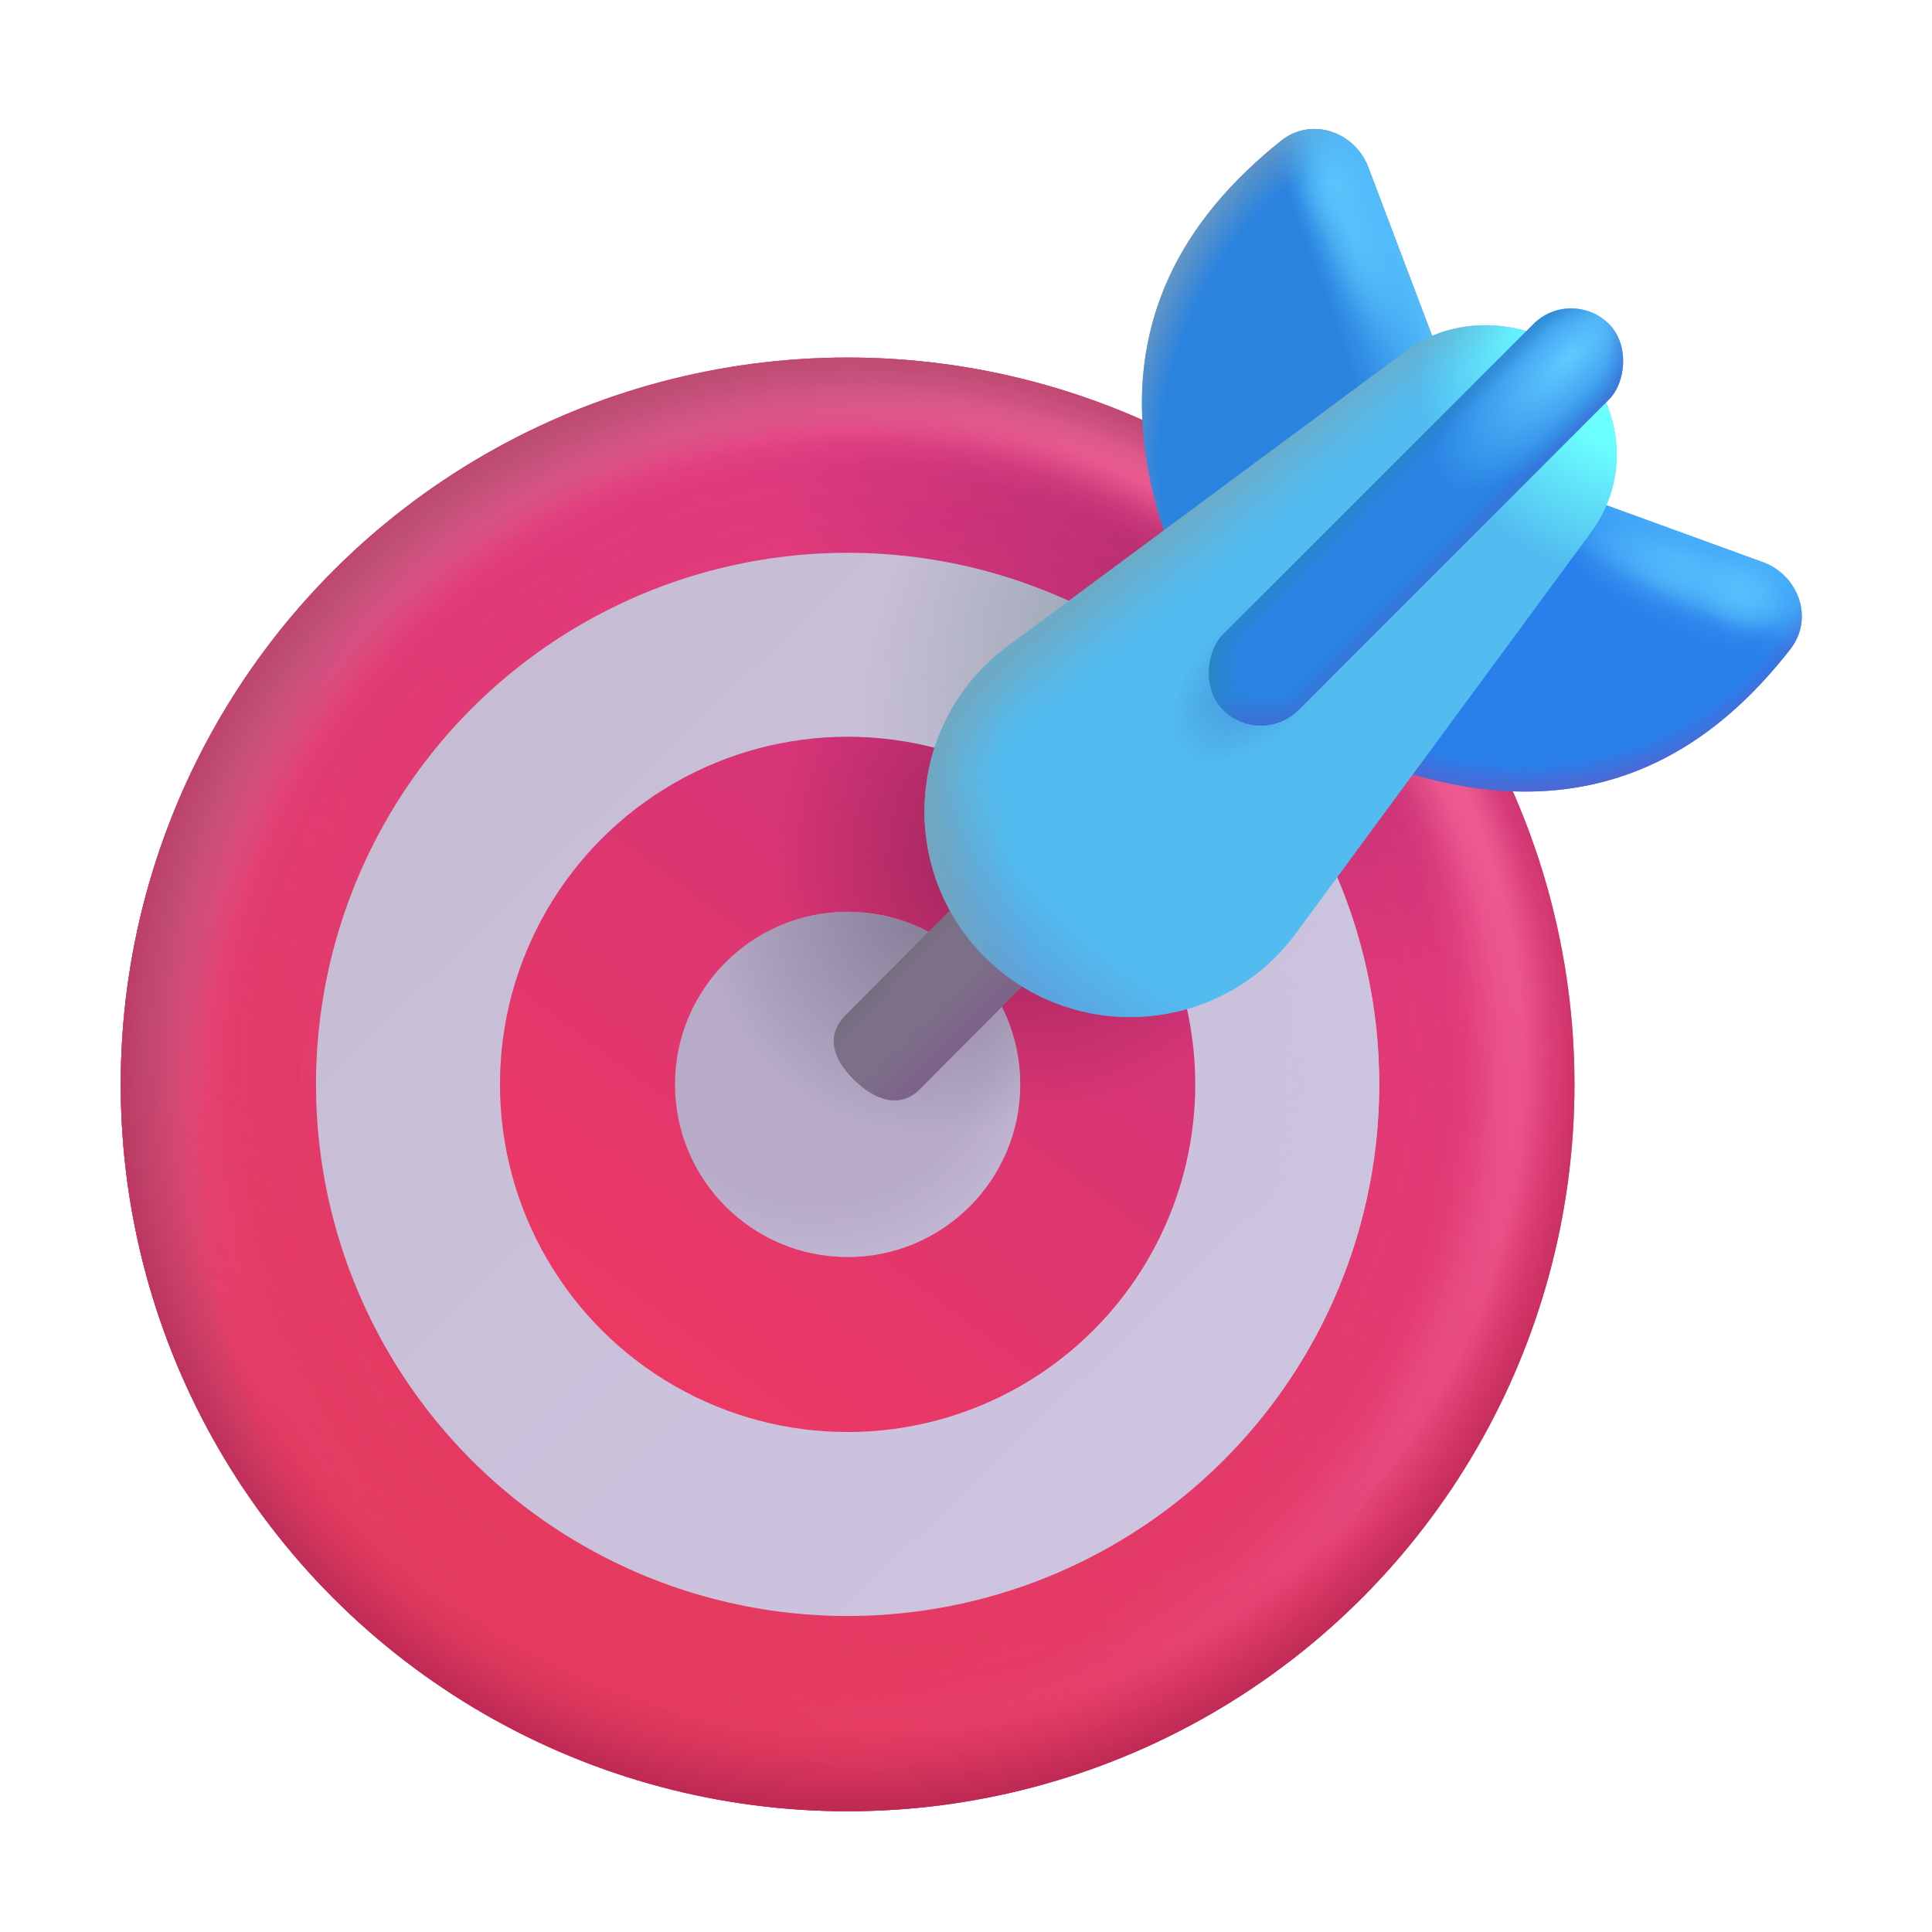
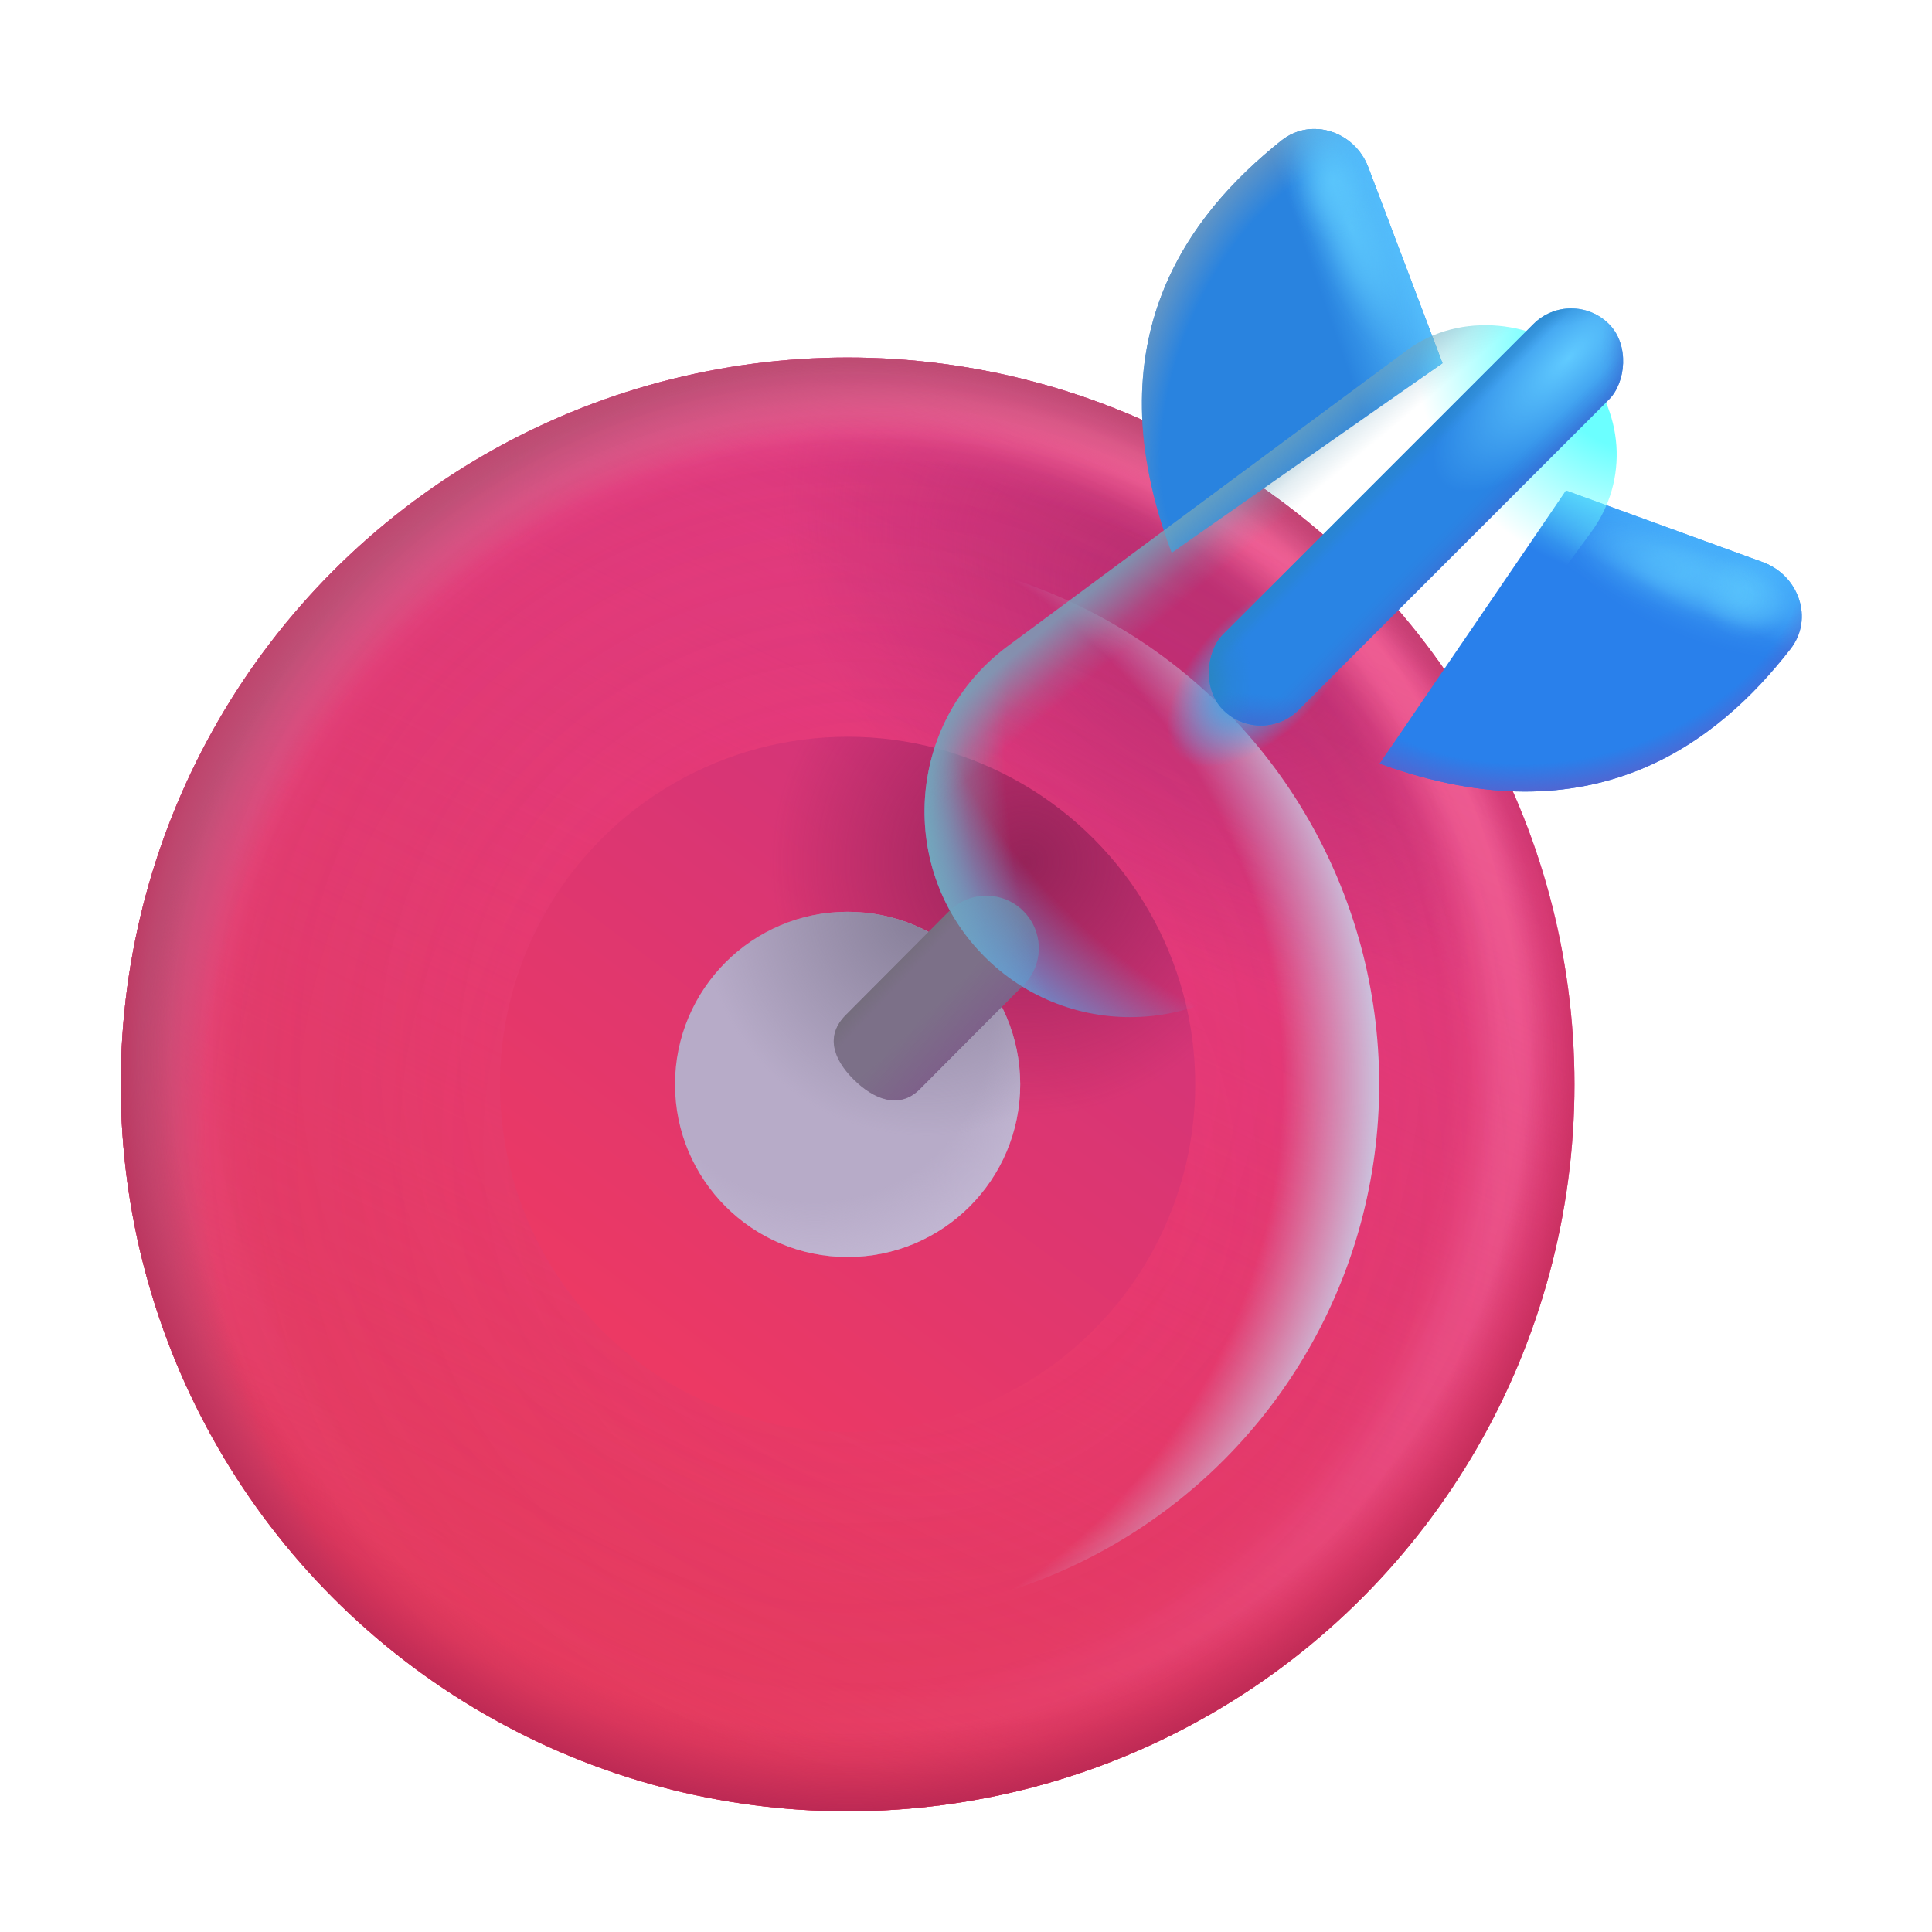
<svg xmlns="http://www.w3.org/2000/svg" width="32" height="32" viewBox="0 0 32 32" fill="none">
  <circle cx="14.039" cy="17.961" r="12.039" fill="url(#paint0_linear_18_3225)" />
  <circle cx="14.039" cy="17.961" r="12.039" fill="url(#paint1_radial_18_3225)" />
  <circle cx="14.039" cy="17.961" r="12.039" fill="url(#paint2_radial_18_3225)" />
  <circle cx="14.039" cy="17.961" r="12.039" fill="url(#paint3_linear_18_3225)" />
  <circle cx="14.039" cy="17.961" r="12.039" fill="url(#paint4_radial_18_3225)" />
  <circle cx="14.039" cy="17.961" r="12.039" fill="url(#paint5_radial_18_3225)" />
-   <circle cx="14.039" cy="17.961" r="8.805" fill="url(#paint6_linear_18_3225)" />
  <circle cx="14.039" cy="17.961" r="8.805" fill="url(#paint7_radial_18_3225)" />
-   <circle cx="14.039" cy="17.961" r="8.805" fill="url(#paint8_radial_18_3225)" />
  <circle cx="14.039" cy="17.961" r="5.758" fill="url(#paint9_linear_18_3225)" />
  <circle cx="14.039" cy="17.961" r="5.758" fill="url(#paint10_radial_18_3225)" />
  <circle cx="14.039" cy="17.961" r="2.859" fill="#B7ABC8" />
  <circle cx="14.039" cy="17.961" r="2.859" fill="url(#paint11_radial_18_3225)" />
  <circle cx="14.039" cy="17.961" r="2.859" fill="url(#paint12_radial_18_3225)" />
  <path d="M14.134 17.875C13.796 17.536 13.671 17.152 14.009 16.813L15.724 15.09C16.063 14.752 16.612 14.752 16.95 15.09C17.289 15.429 17.289 15.978 16.95 16.316L15.235 18.039C14.897 18.378 14.473 18.213 14.134 17.875Z" fill="#7C7088" />
  <path d="M14.134 17.875C13.796 17.536 13.671 17.152 14.009 16.813L15.724 15.09C16.063 14.752 16.612 14.752 16.95 15.09C17.289 15.429 17.289 15.978 16.95 16.316L15.235 18.039C14.897 18.378 14.473 18.213 14.134 17.875Z" fill="url(#paint13_linear_18_3225)" />
  <path d="M14.134 17.875C13.796 17.536 13.671 17.152 14.009 16.813L15.724 15.09C16.063 14.752 16.612 14.752 16.95 15.09C17.289 15.429 17.289 15.978 16.95 16.316L15.235 18.039C14.897 18.378 14.473 18.213 14.134 17.875Z" fill="url(#paint14_linear_18_3225)" />
  <path d="M22.664 2.772L23.892 6.016L19.407 9.156C18.072 5.625 19.705 3.539 21.221 2.33C21.718 1.934 22.439 2.177 22.664 2.772Z" fill="#2983DF" />
  <path d="M22.664 2.772L23.892 6.016L19.407 9.156C18.072 5.625 19.705 3.539 21.221 2.33C21.718 1.934 22.439 2.177 22.664 2.772Z" fill="url(#paint15_radial_18_3225)" />
  <path d="M22.664 2.772L23.892 6.016L19.407 9.156C18.072 5.625 19.705 3.539 21.221 2.33C21.718 1.934 22.439 2.177 22.664 2.772Z" fill="url(#paint16_linear_18_3225)" />
  <path d="M22.664 2.772L23.892 6.016L19.407 9.156C18.072 5.625 19.705 3.539 21.221 2.33C21.718 1.934 22.439 2.177 22.664 2.772Z" fill="url(#paint17_radial_18_3225)" fill-opacity="0.8" />
  <path d="M22.664 2.772L23.892 6.016L19.407 9.156C18.072 5.625 19.705 3.539 21.221 2.33C21.718 1.934 22.439 2.177 22.664 2.772Z" fill="url(#paint18_radial_18_3225)" fill-opacity="0.8" />
  <path d="M29.197 9.311L25.938 8.124L22.853 12.647C26.401 13.939 28.466 12.28 29.656 10.75C30.047 10.248 29.794 9.529 29.197 9.311Z" fill="#2980EB" />
  <path d="M29.197 9.311L25.938 8.124L22.853 12.647C26.401 13.939 28.466 12.28 29.656 10.75C30.047 10.248 29.794 9.529 29.197 9.311Z" fill="url(#paint19_linear_18_3225)" />
  <path d="M29.197 9.311L25.938 8.124L22.853 12.647C26.401 13.939 28.466 12.28 29.656 10.75C30.047 10.248 29.794 9.529 29.197 9.311Z" fill="url(#paint20_radial_18_3225)" />
  <path d="M29.197 9.311L25.938 8.124L22.853 12.647C26.401 13.939 28.466 12.28 29.656 10.75C30.047 10.248 29.794 9.529 29.197 9.311Z" fill="url(#paint21_radial_18_3225)" fill-opacity="0.7" />
  <path d="M29.197 9.311L25.938 8.124L22.853 12.647C26.401 13.939 28.466 12.28 29.656 10.75C30.047 10.248 29.794 9.529 29.197 9.311Z" fill="url(#paint22_radial_18_3225)" fill-opacity="0.6" />
  <path d="M29.197 9.311L25.938 8.124L22.853 12.647C26.401 13.939 28.466 12.28 29.656 10.75C30.047 10.248 29.794 9.529 29.197 9.311Z" fill="url(#paint23_radial_18_3225)" fill-opacity="0.4" />
-   <path d="M16.68 10.71L23.306 5.8C24.185 5.143 25.499 5.314 26.163 5.997C26.9 6.788 26.987 7.953 26.355 8.813L21.465 15.458C20.237 17.128 17.815 17.323 16.335 15.872C14.843 14.409 15.007 11.961 16.68 10.71Z" fill="#52BCF0" />
  <path d="M16.68 10.71L23.306 5.8C24.185 5.143 25.499 5.314 26.163 5.997C26.9 6.788 26.987 7.953 26.355 8.813L21.465 15.458C20.237 17.128 17.815 17.323 16.335 15.872C14.843 14.409 15.007 11.961 16.68 10.71Z" fill="url(#paint24_radial_18_3225)" />
  <path d="M16.68 10.71L23.306 5.8C24.185 5.143 25.499 5.314 26.163 5.997C26.9 6.788 26.987 7.953 26.355 8.813L21.465 15.458C20.237 17.128 17.815 17.323 16.335 15.872C14.843 14.409 15.007 11.961 16.68 10.71Z" fill="url(#paint25_radial_18_3225)" />
  <path d="M16.68 10.71L23.306 5.8C24.185 5.143 25.499 5.314 26.163 5.997C26.9 6.788 26.987 7.953 26.355 8.813L21.465 15.458C20.237 17.128 17.815 17.323 16.335 15.872C14.843 14.409 15.007 11.961 16.68 10.71Z" fill="url(#paint26_radial_18_3225)" />
  <path d="M16.68 10.71L23.306 5.8C24.185 5.143 25.499 5.314 26.163 5.997C26.9 6.788 26.987 7.953 26.355 8.813L21.465 15.458C20.237 17.128 17.815 17.323 16.335 15.872C14.843 14.409 15.007 11.961 16.68 10.71Z" fill="url(#paint27_radial_18_3225)" />
  <path d="M16.68 10.71L23.306 5.8C24.185 5.143 25.499 5.314 26.163 5.997C26.9 6.788 26.987 7.953 26.355 8.813L21.465 15.458C20.237 17.128 17.815 17.323 16.335 15.872C14.843 14.409 15.007 11.961 16.68 10.71Z" fill="url(#paint28_linear_18_3225)" fill-opacity="0.8" />
  <rect x="26.024" y="4.742" width="1.768" height="9.038" rx="0.884" transform="rotate(45 26.024 4.742)" fill="#2984E4" />
  <rect x="26.024" y="4.742" width="1.768" height="9.038" rx="0.884" transform="rotate(45 26.024 4.742)" fill="url(#paint29_radial_18_3225)" />
  <rect x="26.024" y="4.742" width="1.768" height="9.038" rx="0.884" transform="rotate(45 26.024 4.742)" fill="url(#paint30_linear_18_3225)" fill-opacity="0.8" />
  <rect x="26.024" y="4.742" width="1.768" height="9.038" rx="0.884" transform="rotate(45 26.024 4.742)" fill="url(#paint31_radial_18_3225)" />
  <rect x="26.024" y="4.742" width="1.768" height="9.038" rx="0.884" transform="rotate(45 26.024 4.742)" fill="url(#paint32_radial_18_3225)" />
  <rect x="26.024" y="4.742" width="1.768" height="9.038" rx="0.884" transform="rotate(45 26.024 4.742)" fill="url(#paint33_linear_18_3225)" fill-opacity="0.6" />
  <rect x="26.024" y="4.742" width="1.768" height="9.038" rx="0.884" transform="rotate(45 26.024 4.742)" fill="url(#paint34_radial_18_3225)" />
  <rect x="26.024" y="4.742" width="1.768" height="9.038" rx="0.884" transform="rotate(45 26.024 4.742)" fill="url(#paint35_radial_18_3225)" />
  <defs>
    <linearGradient id="paint0_linear_18_3225" x1="19.534" y1="7.121" x2="9.433" y2="27.666" gradientUnits="userSpaceOnUse">
      <stop stop-color="#E6378B" />
      <stop offset="1" stop-color="#EF3A5C" />
    </linearGradient>
    <radialGradient id="paint1_radial_18_3225" cx="0" cy="0" r="1" gradientUnits="userSpaceOnUse" gradientTransform="translate(19.972 10.33) rotate(124.825) scale(5.335 7.758)">
      <stop offset="0.219" stop-color="#B82974" />
      <stop offset="1" stop-color="#B82974" stop-opacity="0" />
    </radialGradient>
    <radialGradient id="paint2_radial_18_3225" cx="0" cy="0" r="1" gradientUnits="userSpaceOnUse" gradientTransform="translate(14.076 17.615) rotate(-29.109) scale(12.216)">
      <stop stop-color="#FF6AA2" stop-opacity="0" />
      <stop offset="0.807" stop-color="#FF6AA2" stop-opacity="0" />
      <stop offset="0.837" stop-color="#FF6AA2" stop-opacity="0.217" />
      <stop offset="0.878" stop-color="#FF6AA2" stop-opacity="0.87" />
      <stop offset="0.895" stop-color="#FF6AA2" />
      <stop offset="0.91" stop-color="#FF6AA2" />
      <stop offset="0.952" stop-color="#FF6AA2" stop-opacity="0.312" />
      <stop offset="1" stop-color="#FF6AA2" stop-opacity="0" />
    </radialGradient>
    <linearGradient id="paint3_linear_18_3225" x1="19.534" y1="7.121" x2="9.433" y2="27.666" gradientUnits="userSpaceOnUse">
      <stop stop-color="#E6378B" stop-opacity="0" />
      <stop offset="1" stop-color="#EF3A5C" />
    </linearGradient>
    <radialGradient id="paint4_radial_18_3225" cx="0" cy="0" r="1" gradientUnits="userSpaceOnUse" gradientTransform="translate(15.105 19.231) rotate(-124.54) scale(13.727 13.077)">
      <stop offset="0.004" stop-color="#BF577D" stop-opacity="0" />
      <stop offset="0.885" stop-color="#BF577D" stop-opacity="0.133" />
      <stop offset="0.973" stop-color="#BF577D" />
    </radialGradient>
    <radialGradient id="paint5_radial_18_3225" cx="0" cy="0" r="1" gradientUnits="userSpaceOnUse" gradientTransform="translate(14.085 17.435) rotate(107.442) scale(12.736)">
      <stop stop-color="#BC2954" stop-opacity="0" />
      <stop offset="0.886" stop-color="#BC2954" stop-opacity="0.133" />
      <stop offset="0.924" stop-color="#BC2954" stop-opacity="0.361" />
      <stop offset="0.991" stop-color="#BC2954" />
    </radialGradient>
    <linearGradient id="paint6_linear_18_3225" x1="20.353" y1="22.389" x2="7.279" y2="8.806" gradientUnits="userSpaceOnUse">
      <stop stop-color="#CEC3DF" />
      <stop offset="1" stop-color="#C5BCD3" />
    </linearGradient>
    <radialGradient id="paint7_radial_18_3225" cx="0" cy="0" r="1" gradientUnits="userSpaceOnUse" gradientTransform="translate(11.214 17.961) scale(11.63)">
      <stop offset="0.861" stop-color="#CBC4DF" stop-opacity="0" />
      <stop offset="1" stop-color="#CBC4DF" />
    </radialGradient>
    <radialGradient id="paint8_radial_18_3225" cx="0" cy="0" r="1" gradientUnits="userSpaceOnUse" gradientTransform="translate(18.195 9.759) rotate(118.217) scale(5.906 3.233)">
      <stop stop-color="#9DA8B4" />
      <stop offset="1" stop-color="#9DA8B4" stop-opacity="0" />
    </radialGradient>
    <linearGradient id="paint9_linear_18_3225" x1="17.878" y1="14.074" x2="11.087" y2="23.214" gradientUnits="userSpaceOnUse">
      <stop stop-color="#D2347A" />
      <stop offset="1" stop-color="#ED3963" />
    </linearGradient>
    <radialGradient id="paint10_radial_18_3225" cx="0" cy="0" r="1" gradientUnits="userSpaceOnUse" gradientTransform="translate(16.989 14.265) rotate(131.253) scale(4.474)">
      <stop stop-color="#962359" />
      <stop offset="0.947" stop-color="#962359" stop-opacity="0" />
    </radialGradient>
    <radialGradient id="paint11_radial_18_3225" cx="0" cy="0" r="1" gradientUnits="userSpaceOnUse" gradientTransform="translate(13.499 16.994) rotate(67.204) scale(4.75)">
      <stop offset="0.613" stop-color="#C9BED9" stop-opacity="0" />
      <stop offset="1" stop-color="#C9BED9" />
    </radialGradient>
    <radialGradient id="paint12_radial_18_3225" cx="0" cy="0" r="1" gradientUnits="userSpaceOnUse" gradientTransform="translate(15.339 15.102) rotate(103.843) scale(3.714)">
      <stop stop-color="#857D97" />
      <stop offset="1" stop-color="#857D97" stop-opacity="0" />
    </radialGradient>
    <linearGradient id="paint13_linear_18_3225" x1="16.148" y1="17.281" x2="15.507" y2="16.622" gradientUnits="userSpaceOnUse">
      <stop stop-color="#7E5F8A" />
      <stop offset="1" stop-color="#7E5F8A" stop-opacity="0" />
    </linearGradient>
    <linearGradient id="paint14_linear_18_3225" x1="14.901" y1="15.823" x2="15.139" y2="16.047" gradientUnits="userSpaceOnUse">
      <stop stop-color="#746D7C" />
      <stop offset="1" stop-color="#746D7C" stop-opacity="0" />
    </linearGradient>
    <radialGradient id="paint15_radial_18_3225" cx="0" cy="0" r="1" gradientUnits="userSpaceOnUse" gradientTransform="translate(21.579 6.156) rotate(-157.278) scale(2.71 4.921)">
      <stop offset="0.75" stop-color="#6897C2" stop-opacity="0" />
      <stop offset="1" stop-color="#6897C2" />
    </radialGradient>
    <linearGradient id="paint16_linear_18_3225" x1="23.47" y1="4.312" x2="21.876" y2="4.875" gradientUnits="userSpaceOnUse">
      <stop stop-color="#58C3FF" />
      <stop offset="1" stop-color="#58C3FF" stop-opacity="0" />
    </linearGradient>
    <radialGradient id="paint17_radial_18_3225" cx="0" cy="0" r="1" gradientUnits="userSpaceOnUse" gradientTransform="translate(22.384 3.777) rotate(159.125) scale(0.806 2.615)">
      <stop stop-color="#61CEFF" stop-opacity="0.91" />
      <stop offset="0.13" stop-color="#61CEFF" stop-opacity="0.81" />
      <stop offset="0.343" stop-color="#61CEFF" stop-opacity="0.63" />
      <stop offset="0.644" stop-color="#61CEFF" stop-opacity="0.231" />
      <stop offset="0.84" stop-color="#61CEFF" stop-opacity="0.048" />
      <stop offset="1" stop-color="#61CEFF" stop-opacity="0" />
    </radialGradient>
    <radialGradient id="paint18_radial_18_3225" cx="0" cy="0" r="1" gradientUnits="userSpaceOnUse" gradientTransform="translate(22.062 3.007) rotate(179.805) scale(0.737 1.018)">
      <stop stop-color="#61CEFF" stop-opacity="0.69" />
      <stop offset="0.275" stop-color="#61CEFF" stop-opacity="0.467" />
      <stop offset="0.551" stop-color="#61CEFF" stop-opacity="0.231" />
      <stop offset="0.753" stop-color="#61CEFF" stop-opacity="0.08" />
      <stop offset="1" stop-color="#61CEFF" stop-opacity="0" />
    </radialGradient>
    <linearGradient id="paint19_linear_18_3225" x1="28.126" y1="8.531" x2="27.532" y2="9.812" gradientUnits="userSpaceOnUse">
      <stop stop-color="#49B6FF" />
      <stop offset="1" stop-color="#49B6FF" stop-opacity="0" />
    </linearGradient>
    <radialGradient id="paint20_radial_18_3225" cx="0" cy="0" r="1" gradientUnits="userSpaceOnUse" gradientTransform="translate(25.626 9.234) rotate(79.579) scale(4.147 5.341)">
      <stop offset="0.814" stop-color="#5066D2" stop-opacity="0" />
      <stop offset="0.926" stop-color="#5066D2" />
    </radialGradient>
    <radialGradient id="paint21_radial_18_3225" cx="0" cy="0" r="1" gradientUnits="userSpaceOnUse" gradientTransform="translate(28.901 9.862) rotate(-160.121) scale(0.777 0.717)">
      <stop stop-color="#61CEFF" stop-opacity="0.62" />
      <stop offset="0.188" stop-color="#61CEFF" stop-opacity="0.623" />
      <stop offset="0.442" stop-color="#61CEFF" stop-opacity="0.42" />
      <stop offset="0.613" stop-color="#61CEFF" stop-opacity="0.286" />
      <stop offset="0.832" stop-color="#61CEFF" stop-opacity="0.096" />
      <stop offset="1" stop-color="#61CEFF" stop-opacity="0" />
    </radialGradient>
    <radialGradient id="paint22_radial_18_3225" cx="0" cy="0" r="1" gradientUnits="userSpaceOnUse" gradientTransform="translate(28.35 9.704) rotate(-70.558) scale(0.955 2.587)">
      <stop stop-color="#61CEFF" stop-opacity="0.92" />
      <stop offset="0.21" stop-color="#61CEFF" stop-opacity="0.83" />
      <stop offset="0.419" stop-color="#61CEFF" stop-opacity="0.586" />
      <stop offset="0.57" stop-color="#61CEFF" stop-opacity="0.29" />
      <stop offset="0.708" stop-color="#61CEFF" stop-opacity="0.15" />
      <stop offset="0.855" stop-color="#61CEFF" stop-opacity="0.058" />
      <stop offset="1" stop-color="#61CEFF" stop-opacity="0" />
    </radialGradient>
    <radialGradient id="paint23_radial_18_3225" cx="0" cy="0" r="1" gradientUnits="userSpaceOnUse" gradientTransform="translate(27.388 9.29) rotate(-69.25) scale(0.789 2.044)">
      <stop stop-color="#61CEFF" stop-opacity="0.92" />
      <stop offset="0.272" stop-color="#61CEFF" stop-opacity="0.83" />
      <stop offset="0.438" stop-color="#61CEFF" stop-opacity="0.586" />
      <stop offset="0.602" stop-color="#61CEFF" stop-opacity="0.29" />
      <stop offset="0.733" stop-color="#61CEFF" stop-opacity="0.15" />
      <stop offset="0.855" stop-color="#61CEFF" stop-opacity="0.058" />
      <stop offset="1" stop-color="#61CEFF" stop-opacity="0" />
    </radialGradient>
    <radialGradient id="paint24_radial_18_3225" cx="0" cy="0" r="1" gradientUnits="userSpaceOnUse" gradientTransform="translate(27.157 5.875) rotate(143.326) scale(3.663 3.774)">
      <stop offset="0.423" stop-color="#6BFFFF" />
      <stop offset="1" stop-color="#6BFFFF" stop-opacity="0" />
    </radialGradient>
    <radialGradient id="paint25_radial_18_3225" cx="0" cy="0" r="1" gradientUnits="userSpaceOnUse" gradientTransform="translate(24.007 8.546) rotate(137.684) scale(10.847 10.988)">
      <stop offset="0.838" stop-color="#5E9BDB" stop-opacity="0" />
      <stop offset="1" stop-color="#5E9BDB" />
    </radialGradient>
    <radialGradient id="paint26_radial_18_3225" cx="0" cy="0" r="1" gradientUnits="userSpaceOnUse" gradientTransform="translate(20.894 11.117) rotate(134.318) scale(1.971 1.037)">
      <stop offset="0.361" stop-color="#49A0E1" />
      <stop offset="1" stop-color="#49A0E1" stop-opacity="0" />
    </radialGradient>
    <radialGradient id="paint27_radial_18_3225" cx="0" cy="0" r="1" gradientUnits="userSpaceOnUse" gradientTransform="translate(25.353 12.747) rotate(174.74) scale(10.104 11.596)">
      <stop stop-color="#73A6BC" stop-opacity="0" />
      <stop offset="0.863" stop-color="#73A6BC" stop-opacity="0" />
      <stop offset="0.928" stop-color="#73A6BC" stop-opacity="0.368" />
      <stop offset="1" stop-color="#73A6BC" />
    </radialGradient>
    <linearGradient id="paint28_linear_18_3225" x1="19.933" y1="8.246" x2="20.639" y2="9.098" gradientUnits="userSpaceOnUse">
      <stop stop-color="#73A6BC" />
      <stop offset="0.216" stop-color="#73A6BC" stop-opacity="0.752" />
      <stop offset="0.649" stop-color="#73A6BC" stop-opacity="0.246" />
      <stop offset="1" stop-color="#73A6BC" stop-opacity="0" />
    </linearGradient>
    <radialGradient id="paint29_radial_18_3225" cx="0" cy="0" r="1" gradientUnits="userSpaceOnUse" gradientTransform="translate(26.831 5.626) rotate(-89.569) scale(2.939 1.12)">
      <stop stop-color="#60CAFF" />
      <stop offset="1" stop-color="#60CAFF" stop-opacity="0" />
    </radialGradient>
    <linearGradient id="paint30_linear_18_3225" x1="27.823" y1="8.946" x2="26" y2="8.946" gradientUnits="userSpaceOnUse">
      <stop stop-color="#3C6FD4" />
      <stop offset="0.117" stop-color="#3C6FD4" stop-opacity="0.324" />
      <stop offset="0.23" stop-color="#3C6FD4" stop-opacity="0" />
      <stop offset="1" stop-color="#3C6FD4" stop-opacity="0" />
    </linearGradient>
    <radialGradient id="paint31_radial_18_3225" cx="0" cy="0" r="1" gradientUnits="userSpaceOnUse" gradientTransform="translate(27.634 4.81) rotate(137.386) scale(0.606 2.434)">
      <stop stop-color="#3C6FD4" />
      <stop offset="0.546" stop-color="#3C6FD4" stop-opacity="0.324" />
      <stop offset="0.782" stop-color="#3C6FD4" stop-opacity="0.09" />
      <stop offset="1" stop-color="#3C6FD4" stop-opacity="0" />
    </radialGradient>
    <radialGradient id="paint32_radial_18_3225" cx="0" cy="0" r="1" gradientUnits="userSpaceOnUse" gradientTransform="translate(27.498 13.513) rotate(-128.816) scale(0.794 4.329)">
      <stop stop-color="#3C6FD4" />
      <stop offset="0.364" stop-color="#3C6FD4" stop-opacity="0.324" />
      <stop offset="0.615" stop-color="#3C6FD4" stop-opacity="0" />
    </radialGradient>
    <linearGradient id="paint33_linear_18_3225" x1="25.936" y1="9.19" x2="27.914" y2="9.18" gradientUnits="userSpaceOnUse">
      <stop offset="0.042" stop-color="#2985C3" />
      <stop offset="0.123" stop-color="#2985C3" stop-opacity="0.635" />
      <stop offset="0.156" stop-color="#2985C3" stop-opacity="0.313" />
      <stop offset="0.204" stop-color="#2985C3" stop-opacity="0" />
      <stop offset="0.35" stop-color="#2985C3" stop-opacity="0" />
    </linearGradient>
    <radialGradient id="paint34_radial_18_3225" cx="0" cy="0" r="1" gradientUnits="userSpaceOnUse" gradientTransform="translate(26.34 13.558) rotate(-49.911) scale(0.7 1.505)">
      <stop stop-color="#2985C3" />
      <stop offset="0.513" stop-color="#2985C3" stop-opacity="0.313" />
      <stop offset="1" stop-color="#2985C3" stop-opacity="0" />
    </radialGradient>
    <radialGradient id="paint35_radial_18_3225" cx="0" cy="0" r="1" gradientUnits="userSpaceOnUse" gradientTransform="translate(26.068 5.023) rotate(34.439) scale(0.438 0.942)">
      <stop stop-color="#2985C3" />
      <stop offset="0.312" stop-color="#2985C3" stop-opacity="0.313" />
      <stop offset="1" stop-color="#2985C3" stop-opacity="0" />
    </radialGradient>
  </defs>
</svg>